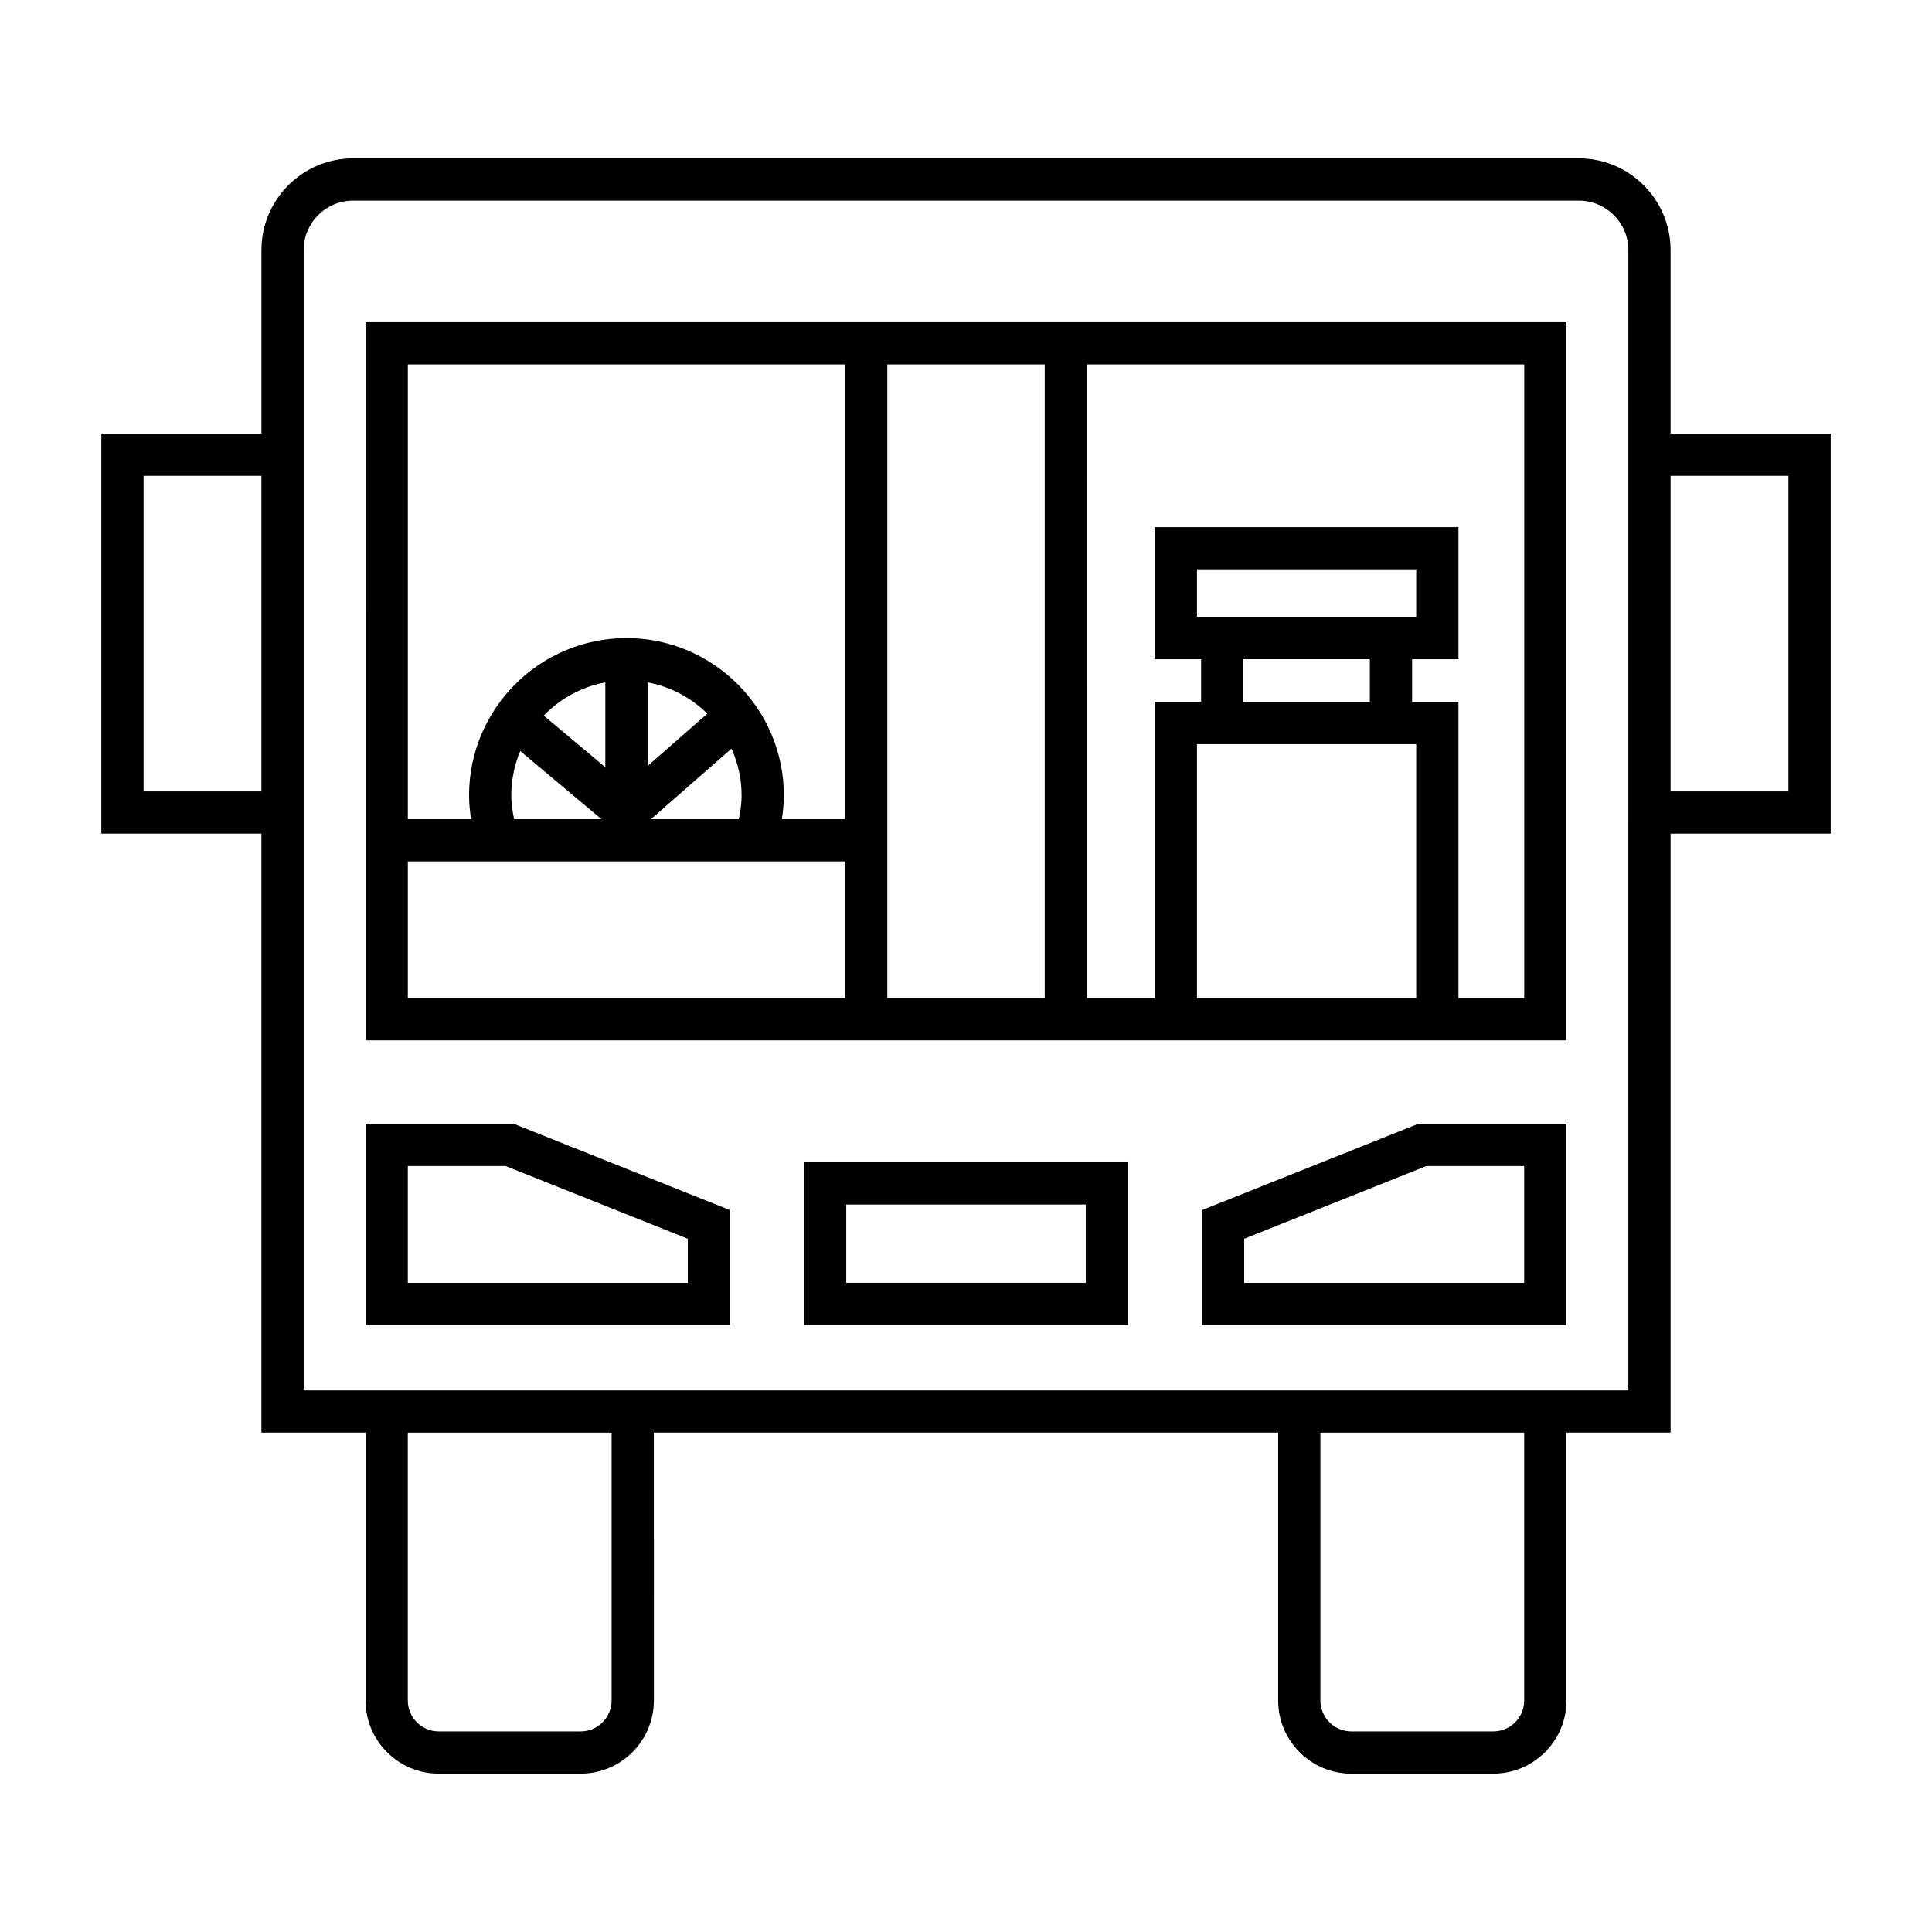
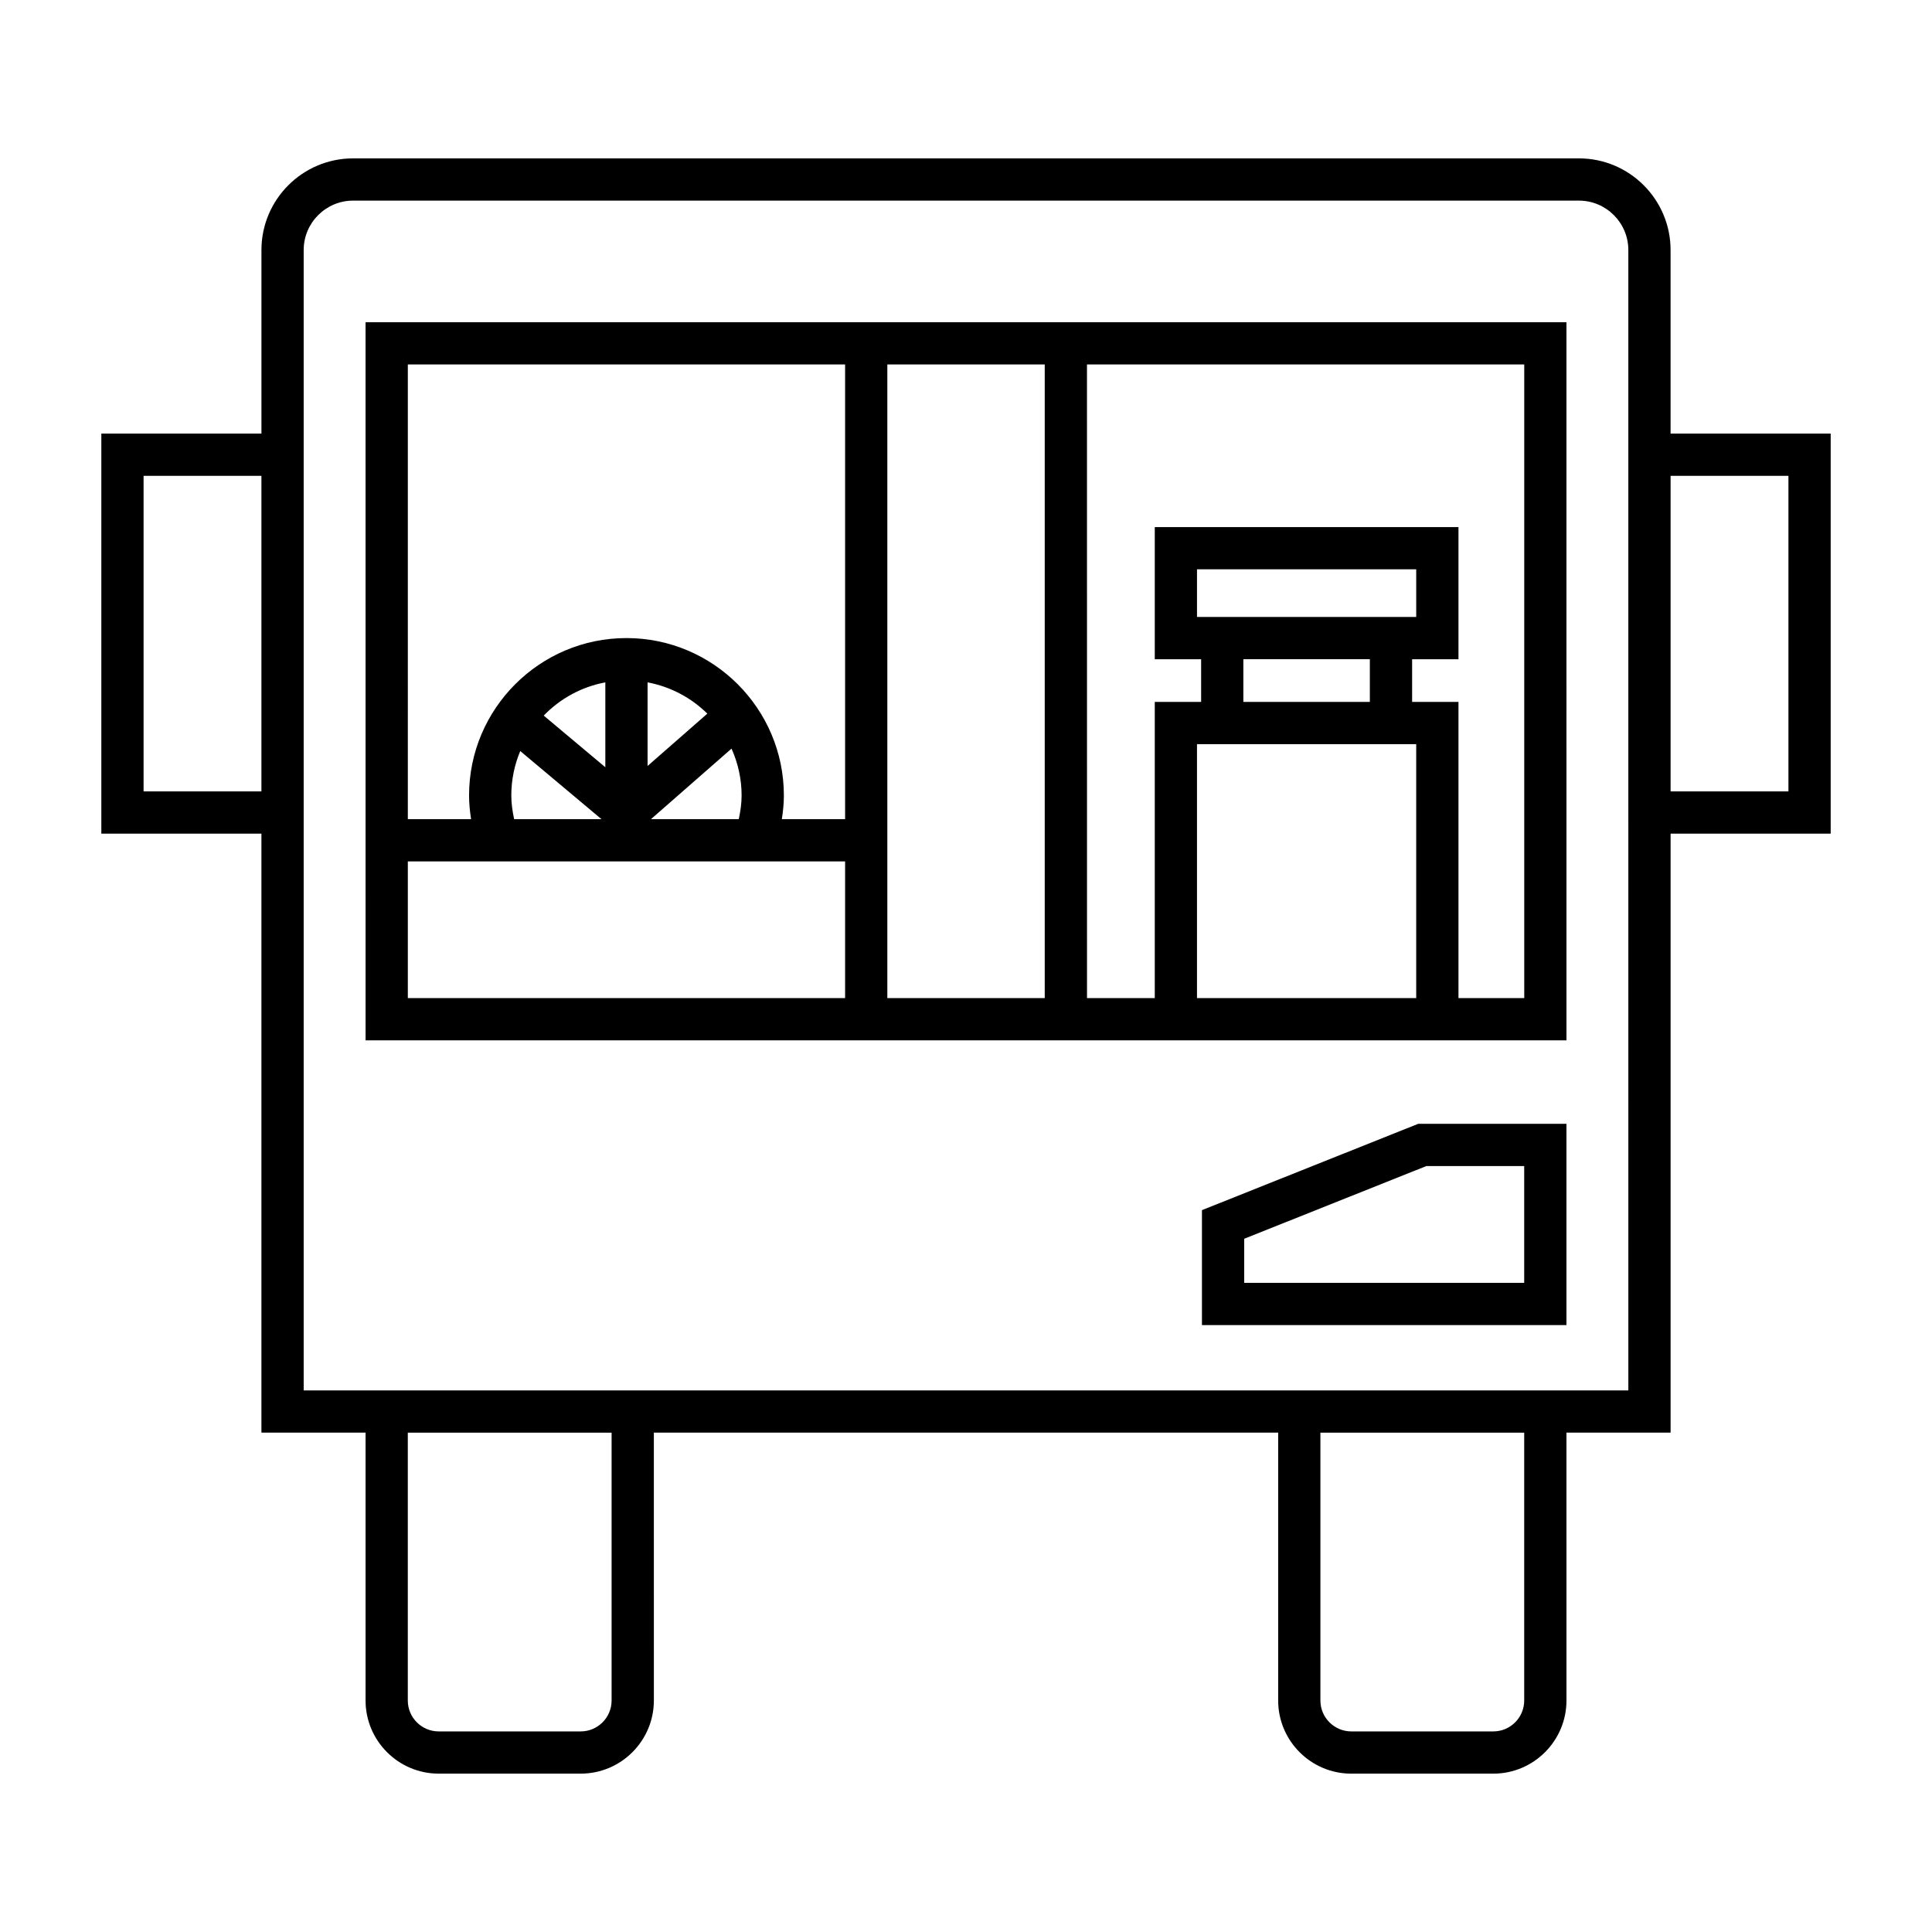
<svg xmlns="http://www.w3.org/2000/svg" fill="#000000" width="800px" height="800px" version="1.1" viewBox="144 144 512 512">
  <g>
    <path d="m586.72 258.91v-48.648c0-13.395-10.898-24.293-24.293-24.293h-324.85c-13.395 0-24.293 10.898-24.293 24.293v48.648h-42.43v106.02h42.426v158.73h27.598v70.984c0 10.691 8.695 19.387 19.387 19.387h37.633c10.688 0 19.383-8.695 19.383-19.387l-0.004-70.98h165.45v70.984c0 10.691 8.695 19.387 19.383 19.387h37.633c10.691 0 19.387-8.695 19.387-19.387l-0.004-70.984h27.598v-158.74h42.426v-106.02zm-373.44 94.824h-31.23v-83.629h31.23zm92.801 240.92c0 4.516-3.676 8.188-8.188 8.188h-37.633c-4.516 0-8.188-3.672-8.188-8.188v-70.984h54.008zm241.85 0c0 4.516-3.676 8.188-8.188 8.188h-37.633c-4.512 0-8.188-3.672-8.188-8.188v-70.984h54.008zm27.598-82.18h-351.05v-302.21c0-7.223 5.875-13.098 13.098-13.098h324.85c7.223 0 13.098 5.875 13.098 13.098zm42.426-158.74h-31.23v-83.629h31.23z" />
-     <path d="m240.88 419.7h318.25l-0.004-190.31h-318.25zm278.43-11.199h-58.094v-67.293h58.094zm-45.809-89.801h33.523v11.312h-33.523zm-12.285-11.195v-12.629h58.094v12.629zm-29.156-66.922h115.88v167.92h-17.43v-78.488h-12.285v-11.312h12.285v-35.02h-80.484v35.02h12.285v11.312h-12.285v78.492h-17.957zm-52.91 0h41.715v167.92h-41.715zm-127.07 0h115.88v120.5h-16.762c0.324-2.082 0.535-4.176 0.535-6.273 0-23-18.711-41.715-41.715-41.715-23 0-41.711 18.711-41.711 41.715 0 2.102 0.211 4.191 0.535 6.273h-16.762zm85.781 101.81c1.703 3.801 2.672 7.996 2.672 12.422 0 2.098-0.305 4.191-0.75 6.273h-23.273zm-22.246 4.598v-22.156c6.109 1.141 11.586 4.09 15.836 8.289zm-27.523-13.352c4.316-4.469 9.977-7.621 16.328-8.805v22.496zm15.309 27.449h-23.148c-0.445-2.078-0.75-4.172-0.75-6.273 0-4.176 0.848-8.156 2.371-11.781zm-51.32 11.195h115.88v36.219h-115.88z" />
-     <path d="m240.88 441.82v53.344h96.594v-30.465l-57.316-22.879zm85.398 42.145h-74.203v-30.949h25.93l48.273 19.27z" />
+     <path d="m240.88 419.7h318.25l-0.004-190.31h-318.25zm278.43-11.199h-58.094v-67.293h58.094zm-45.809-89.801h33.523v11.312h-33.523zm-12.285-11.195v-12.629h58.094v12.629zm-29.156-66.922h115.88v167.92h-17.43v-78.488h-12.285v-11.312h12.285v-35.02h-80.484v35.02h12.285v11.312h-12.285v78.492h-17.957zm-52.91 0h41.715v167.92h-41.715zm-127.07 0h115.88v120.5h-16.762c0.324-2.082 0.535-4.176 0.535-6.273 0-23-18.711-41.715-41.715-41.715-23 0-41.711 18.711-41.711 41.715 0 2.102 0.211 4.191 0.535 6.273h-16.762zm85.781 101.81c1.703 3.801 2.672 7.996 2.672 12.422 0 2.098-0.305 4.191-0.75 6.273h-23.273zm-22.246 4.598v-22.156c6.109 1.141 11.586 4.09 15.836 8.289zm-27.523-13.352c4.316-4.469 9.977-7.621 16.328-8.805v22.496zm15.309 27.449h-23.148c-0.445-2.078-0.75-4.172-0.75-6.273 0-4.176 0.848-8.156 2.371-11.781zm-51.32 11.195h115.88v36.219h-115.88" />
    <path d="m462.53 464.7v30.465h96.594v-53.34l-39.277-0.004zm85.398-11.684v30.949h-74.199v-11.68l48.273-19.27z" />
-     <path d="m357.07 495.16h85.863v-43.145h-85.863zm11.195-31.949h63.473v20.75h-63.473z" />
  </g>
</svg>